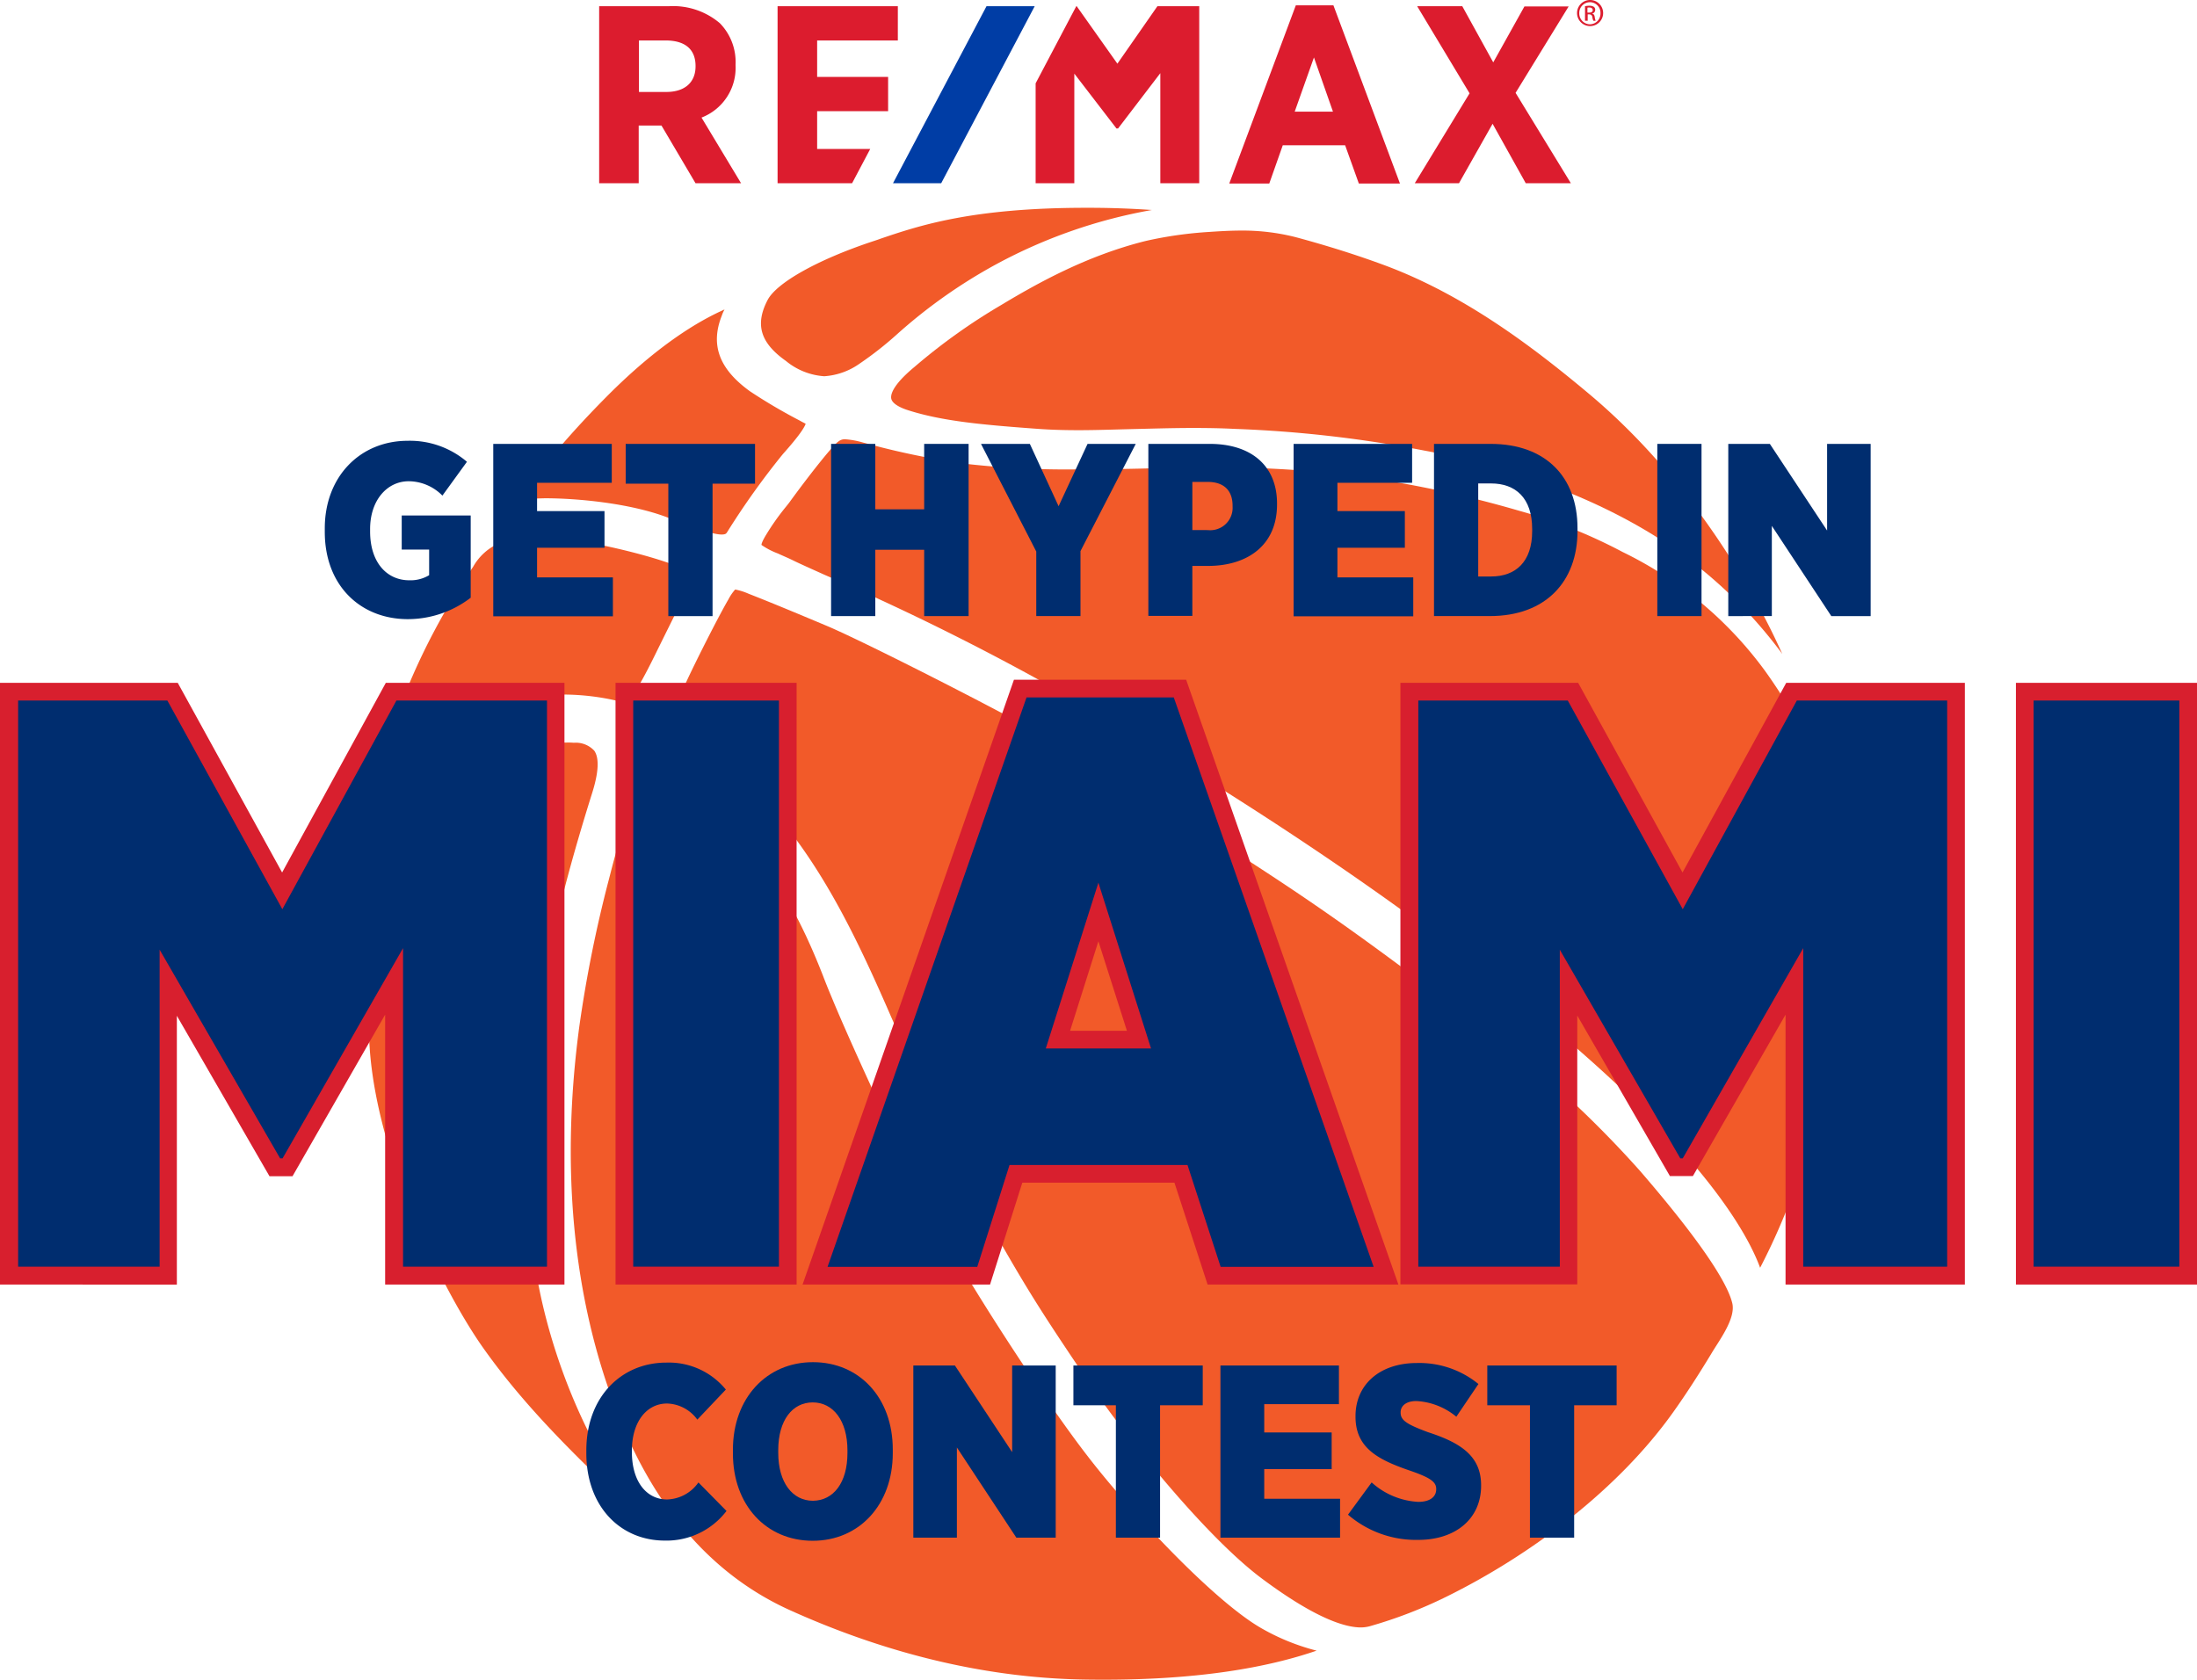
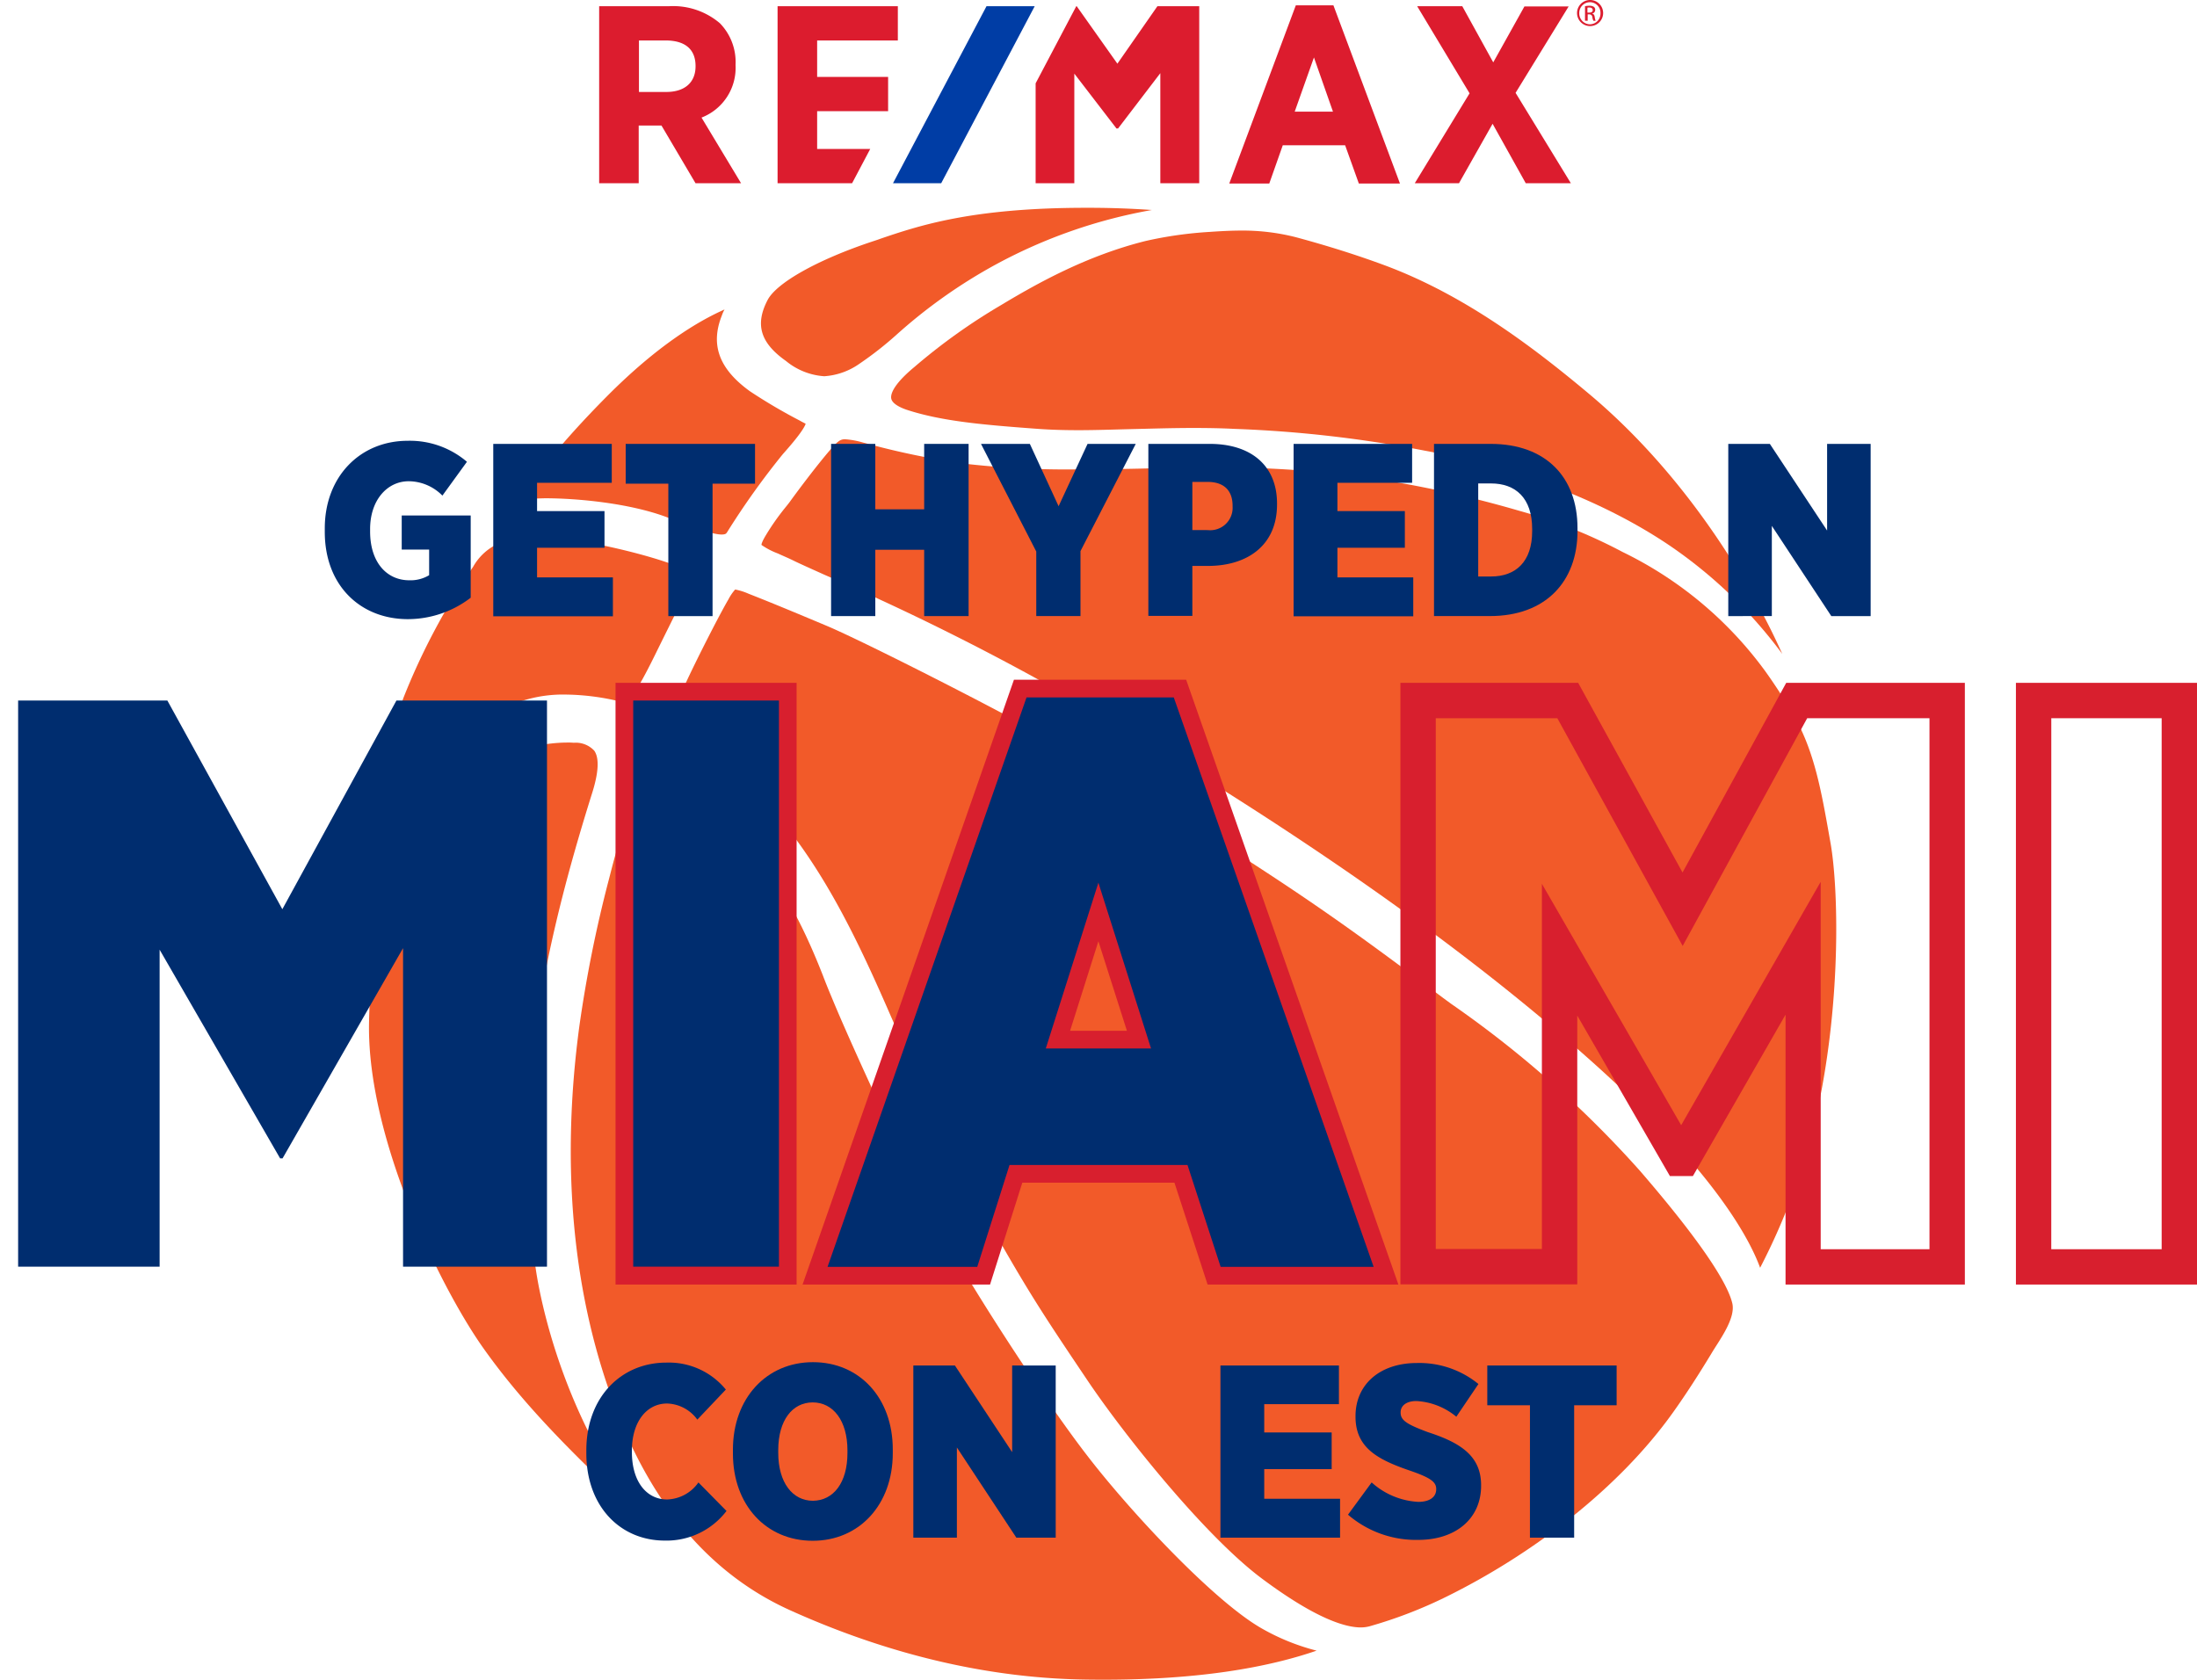
<svg xmlns="http://www.w3.org/2000/svg" width="300" height="229.401" viewBox="0 0 300 229.401">
  <g transform="translate(-61.3 -50.8)">
    <g transform="translate(110.993 79.179)">
      <g transform="translate(0.692 73.03)">
        <path d="M250.988,458.734c.543,3.683,3.623,20.348,15.125,34.6-.543-.483-1.087-1-1.66-1.54-7.366-7-14.763-14.038-20.741-22.522-5.646-8.031-15.7-28.228-15.518-44.048.211-16.967,6.189-24.665,10.959-30.854,5.525-7.125,13.767-7.668,16.152-7.668a7.635,7.635,0,0,1,.845.03,3.442,3.442,0,0,1,2.808,1.087c.694,1,.6,2.959-.3,5.8-5.193,16.544-9.268,33.692-8.906,51.112A102.774,102.774,0,0,0,250.988,458.734Z" transform="translate(-228.192 -386.7)" fill="#f25a29" />
      </g>
      <g transform="translate(0 45.104)">
        <path d="M227.711,337.432q-1,2.31-1.811,4.619a71.265,71.265,0,0,1,2.143-14.28,96.934,96.934,0,0,1,3.23-11.684,90.678,90.678,0,0,1,9.54-17.963,7.488,7.488,0,0,1,3.744-3.291,23.731,23.731,0,0,1,6.038-.634h.332c4.74,0,14.793,2.506,18.144,4.015a13.976,13.976,0,0,1,2.083,1.057c-.03.06-.091.151-.121.211l-.121.242c-.664,1.177-2.234,4.287-5.253,10.416-1.9,3.864-3.381,6.461-4.257,6.461h-.06a5.53,5.53,0,0,1-1.026-.211,32.961,32.961,0,0,0-6.823-.815,18.321,18.321,0,0,0-10.023,2.717C236.316,322.941,231.606,328.617,227.711,337.432Z" transform="translate(-225.9 -294.2)" fill="#f25a29" />
      </g>
      <g transform="translate(21.375 13.887)">
        <path d="M296.791,216.764H296.7c1.751-2.808,5.163-7.4,11.744-14.038,6.883-6.944,12.438-10.295,16.122-11.925a4.817,4.817,0,0,0-.362.815c-1.6,4.015-.392,7.306,3.834,10.355a74.208,74.208,0,0,0,6.823,4.015c.3.181.574.3.785.423-.151.453-.785,1.54-3.11,4.136a106.205,106.205,0,0,0-7.608,10.657c-.121.211-.242.332-.755.332-1.147,0-3.261-.785-6.431-1.962l-1.268-.483c-5.042-1.842-12.016-2.506-16.423-2.506C298.723,216.613,297.606,216.673,296.791,216.764Z" transform="translate(-296.7 -190.8)" fill="#f25a29" />
      </g>
      <g transform="translate(54.22)">
        <path d="M406.4,157.389c1.238-2.355,6.823-5.495,14.25-7.97.362-.121.755-.242,1.147-.392,5.253-1.781,12.469-4.227,28.077-4.227h.453c3.11,0,5.947.121,8.544.3a70.212,70.212,0,0,0-21.284,7.427,71.261,71.261,0,0,0-13.646,9.661,47.73,47.73,0,0,1-4.981,3.895,9.382,9.382,0,0,1-4.83,1.721,9.163,9.163,0,0,1-5.223-2.083C405.4,163.246,404.65,160.74,406.4,157.389Z" transform="translate(-405.494 -144.8)" fill="#f25a29" />
      </g>
      <g transform="translate(28.244 77.679)">
        <path d="M413.993,518.542a30.063,30.063,0,0,0,7.306,2.928c-6.4,2.2-16.182,4.166-31.307,3.955-13.012-.151-26.688-3.2-40.606-9.48-10.295-4.649-18.084-13.4-23.186-25.994-6.883-16.967-8-35.655-5.585-53.678a176.08,176.08,0,0,1,4.046-20.137c1.087-4.2,3.472-13.918,6.883-14.038,2.143-.06,5.766,3.079,10.506,7.729,5.495,5.344,9.027,12.287,11.8,19.352.392,1.026.815,2.083,1.238,3.079,2.838,6.914,10.627,23.669,14.371,30.915,3.713,7.215,14.431,23.79,20.5,31.639C395.819,502.45,407.442,514.919,413.993,518.542Z" transform="translate(-319.453 -402.097)" fill="#f25a29" />
      </g>
      <g transform="translate(41.509 52.138)">
        <path d="M508.73,414.954c.513,2.083-1.811,5.132-2.777,6.763-1.66,2.747-3.411,5.495-5.283,8.121-7.517,10.567-19.443,19.533-31.036,25.239a61.659,61.659,0,0,1-10.446,4.015,4.832,4.832,0,0,1-1.177.151c-2.113,0-6.159-1.177-13.586-6.732-7.729-5.8-18.748-19.563-23.79-27.081-5.585-8.3-7.759-11.593-12.227-19.443-3.683-6.461-7.638-15.035-10.506-21.284-.694-1.51-1.328-2.868-1.842-3.985-.785-1.66-1.751-3.864-2.777-6.219-4.015-9.148-8.393-18.3-14.854-26.024-1.781-2.113-3.623-4.166-5.585-6.1a37.148,37.148,0,0,0-7.668-5.4c-.694-.392-1.328-.755-1.691-1-.392-.272.543-2.113,1.177-3.321.362-.694.725-1.389,1.057-2.144,1.328-2.928,4.649-9.48,5.947-11.684a6.512,6.512,0,0,1,.906-1.328h.03a8.5,8.5,0,0,1,1.811.574c2.928,1.147,6.129,2.476,10.657,4.378,4.951,2.083,23.73,11.593,32.153,16.393,7.578,4.317,17.661,10.567,28.379,17.6,8.966,5.887,14.823,10.234,23.669,16.846l1.026.755A145.584,145.584,0,0,1,496.14,396.9C504.171,406.2,508.035,412.056,508.73,414.954Z" transform="translate(-363.392 -317.5)" fill="#f25a29" />
      </g>
      <g transform="translate(71.986 3.11)">
        <path d="M499.109,156.519a53.822,53.822,0,0,1,8.755-1.238c1.721-.121,3.079-.181,4.287-.181a29.344,29.344,0,0,1,7.457.906c4.257,1.147,8.393,2.445,12.287,3.895,10.868,4.076,20.167,11.14,27.835,17.571,16.846,14.159,25.179,32.968,26.3,35.443A63.65,63.65,0,0,0,570.3,197.88c-11.986-7.97-25.933-11.412-33.179-12.74a167.4,167.4,0,0,0-25.964-2.959c-1.751-.091-3.593-.121-5.615-.121-2.808,0-5.555.091-8.242.151-2.536.06-4.951.151-7.336.151-2.113,0-3.925-.06-5.585-.181-7.4-.543-13.012-1.026-17.782-2.566-.755-.242-2.083-.785-2.234-1.57-.091-.453.06-1.751,3.2-4.347a81.338,81.338,0,0,1,11.8-8.423C484.376,162.255,491.108,158.511,499.109,156.519Z" transform="translate(-464.342 -155.1)" fill="#f25a29" />
      </g>
      <g transform="translate(54.282 31.609)">
        <path d="M550.009,340.644a88.583,88.583,0,0,1-7.94,22.009c-1.57-4.287-6.672-13.616-23.156-28.318-23.035-20.529-50.448-37.466-69.045-48.425a343.979,343.979,0,0,0-35.5-17.873c-1.811-.815-3.23-1.449-4.166-1.9-.845-.423-1.6-.725-2.234-1.026a10.1,10.1,0,0,1-2.264-1.177c0-.06,0-.332.6-1.328a33.335,33.335,0,0,1,2.627-3.744c.272-.332.543-.664.815-1.057,3.14-4.287,5.857-7.608,6.431-7.97a1.373,1.373,0,0,1,.936-.332,11.4,11.4,0,0,1,2.476.453l.242.06a107.557,107.557,0,0,0,13.737,2.838,121.723,121.723,0,0,0,15.729.755c3.351,0,7.095-.06,11.472-.181q3.215-.091,6.249-.091a158.631,158.631,0,0,1,18.265.966,154.872,154.872,0,0,1,23.941,4.981,69.955,69.955,0,0,1,14.069,5.615,52.437,52.437,0,0,1,19.473,16.273,72.243,72.243,0,0,1,4.045,6.31c2.687,4.8,3.623,10.114,4.71,16.242l.181,1.026C552.726,310.665,553.179,325.61,550.009,340.644Z" transform="translate(-405.7 -249.5)" fill="#f25a29" />
      </g>
    </g>
    <g transform="translate(61.3 110.999)">
      <g transform="translate(44.349)">
        <path d="M208.2,262.638v-.483c0-7.065,4.83-11.955,11.321-11.955a11.987,11.987,0,0,1,8.091,2.868l-3.351,4.619a6.512,6.512,0,0,0-4.589-1.962c-2.989,0-5.283,2.627-5.283,6.521v.332c0,4.287,2.325,6.672,5.344,6.672a4.935,4.935,0,0,0,2.717-.694v-3.5h-3.744V260.4h9.419v11.231a14.12,14.12,0,0,1-8.634,2.928C213.091,274.533,208.2,270,208.2,262.638Z" transform="translate(-208.2 -250.2)" fill="#002d6f" />
        <g transform="translate(22.975 0.423)">
          <path d="M284.3,251.6h16.212v5.313h-10.2v3.864h9.208v5.012h-9.208v4.046h10.355v5.313H284.33V251.6Z" transform="translate(-284.3 -251.6)" fill="#002d6f" />
        </g>
        <g transform="translate(41.089 0.423)">
          <path d="M350.1,257.034h-5.8V251.6h17.661v5.434h-5.8v18.084h-6.038V257.034Z" transform="translate(-344.3 -251.6)" fill="#002d6f" />
        </g>
        <g transform="translate(69.136 0.423)">
          <path d="M437.2,251.6h6.038v8.936h6.672V251.6h6.068v23.518H449.91v-9.057h-6.672v9.057H437.2Z" transform="translate(-437.2 -251.6)" fill="#002d6f" />
        </g>
        <g transform="translate(89.605 0.423)">
          <path d="M512.548,266.3,505,251.6h6.672l3.925,8.514,3.955-8.514h6.581l-7.548,14.642v8.876h-6.038Z" transform="translate(-505 -251.6)" fill="#002d6f" />
        </g>
        <g transform="translate(112.458 0.423)">
          <path d="M580.7,251.6h8.393c5.555,0,9.178,2.9,9.178,8.151v.121c0,5.646-4.106,8.332-9.238,8.393h-2.325v6.823H580.7Zm8.121,11.774a3.056,3.056,0,0,0,3.381-3.23v-.091c0-2.143-1.238-3.261-3.411-3.261h-2.083v6.581Z" transform="translate(-580.7 -251.6)" fill="#002d6f" />
        </g>
        <g transform="translate(132.293 0.423)">
          <path d="M646.4,251.6h16.182v5.313h-10.2v3.864h9.208v5.012h-9.208v4.046h10.355v5.313H646.4Z" transform="translate(-646.4 -251.6)" fill="#002d6f" />
        </g>
        <g transform="translate(151.464 0.423)">
          <path d="M709.9,251.6h7.729c7.548,0,11.865,4.559,11.865,11.5v.392c0,6.914-4.347,11.623-11.955,11.623H709.9Zm6.038,5.4v12.71h1.751c3.351,0,5.615-1.993,5.615-6.189v-.3c0-4.227-2.264-6.219-5.615-6.219Z" transform="translate(-709.9 -251.6)" fill="#002d6f" />
        </g>
        <g transform="translate(181.956 0.423)">
-           <path d="M810.9,251.6h6.038v23.518H810.9Z" transform="translate(-810.9 -251.6)" fill="#002d6f" />
-         </g>
+           </g>
        <g transform="translate(191.647 0.423)">
          <path d="M843,251.6h5.676l7.819,11.835V251.6h5.947v23.518h-5.374L848.948,262.8v12.318H843Z" transform="translate(-843 -251.6)" fill="#002d6f" />
        </g>
      </g>
      <g transform="translate(80.064 125.833)">
        <g transform="translate(0 0.06)">
          <path d="M326.5,679.578v-.392c0-7.246,4.74-11.986,10.929-11.986a10.058,10.058,0,0,1,8.121,3.683l-3.895,4.106a5.274,5.274,0,0,0-4.136-2.2c-2.747,0-4.8,2.445-4.8,6.461v.121c0,4.2,2.083,6.521,4.8,6.521a5.4,5.4,0,0,0,4.287-2.325l3.834,3.895a10.293,10.293,0,0,1-8.453,4.046C331.179,691.5,326.5,686.884,326.5,679.578Z" transform="translate(-326.5 -667.2)" fill="#002d6f" />
        </g>
        <g transform="translate(20.016)">
          <path d="M392.8,679.469v-.513c0-7.034,4.589-11.955,10.929-11.955s10.9,4.861,10.9,11.925v.513c0,7.034-4.589,11.955-10.929,11.955S392.8,686.533,392.8,679.469Zm15.639-.06v-.362c0-4.076-1.962-6.551-4.74-6.551s-4.71,2.445-4.71,6.521v.362c0,4.076,1.962,6.551,4.74,6.551C406.537,685.9,408.439,683.454,408.439,679.408Z" transform="translate(-392.8 -667)" fill="#002d6f" />
        </g>
        <g transform="translate(44.651 0.453)">
          <path d="M474.4,668.5h5.676l7.819,11.835V668.5h5.947v23.518h-5.374L480.347,679.7v12.318H474.4Z" transform="translate(-474.4 -668.5)" fill="#002d6f" />
        </g>
        <g transform="translate(66.509 0.453)">
-           <path d="M552.6,673.934h-5.8V668.5h17.661v5.434h-5.827v18.084H552.6Z" transform="translate(-546.8 -668.5)" fill="#002d6f" />
-         </g>
+           </g>
        <g transform="translate(86.585 0.453)">
          <path d="M613.3,668.5h16.182v5.283h-10.2v3.864h9.208v5.012h-9.208V686.7h10.355v5.313H613.3Z" transform="translate(-613.3 -668.5)" fill="#002d6f" />
        </g>
        <g transform="translate(104.005 0.121)">
          <path d="M671,688.11l3.23-4.408a10.287,10.287,0,0,0,6.37,2.657c1.6,0,2.445-.694,2.445-1.721v-.03c0-.936-.694-1.509-3.472-2.476-4.438-1.51-7.547-3.11-7.547-7.4v-.091c0-4.257,3.26-7.246,8.393-7.246a12.767,12.767,0,0,1,8.393,2.868l-3.019,4.468a9.329,9.329,0,0,0-5.464-2.143c-1.389,0-2.143.664-2.143,1.54v.03c0,1.026.725,1.57,3.744,2.687,4.468,1.449,7.246,3.261,7.246,7.246v.06c0,4.559-3.532,7.4-8.574,7.4A14.241,14.241,0,0,1,671,688.11Z" transform="translate(-671 -667.4)" fill="#002d6f" />
        </g>
        <g transform="translate(123.025 0.453)">
          <path d="M739.827,673.934H734V668.5h17.661v5.434h-5.8v18.084h-6.038Z" transform="translate(-734 -668.5)" fill="#002d6f" />
        </g>
      </g>
      <g transform="translate(0 32.636)">
        <g transform="translate(0 0.423)">
-           <path d="M138.376,441.878H113.891V405.016l-12.65,22.069H98.1l-12.65-21.918v36.711H61.3V359.7H85.573l14.25,25.9,14.159-25.9h24.394v82.178Zm-19.684-4.83h14.823V364.53h-16.7l-17,31.1L82.7,364.53H66.1v72.487H80.592V387.143l19.02,32.968,19.05-33.239v50.176Z" transform="translate(-61.3 -359.7)" fill="#d81f2e" />
-         </g>
+           </g>
        <g transform="translate(84.05 0.423)">
          <path d="M364.426,441.878H339.7V359.7h24.726Zm-19.9-4.83H359.6V364.53H344.53Z" transform="translate(-339.7 -359.7)" fill="#d81f2e" />
        </g>
        <g transform="translate(109.59)">
          <path d="M505.663,440.9H479.608l-4.529-13.918H454.309L449.9,440.9H424.3l28.862-82.6H476.68Zm-22.522-4.83H498.87l-25.6-72.94H456.6l-25.481,72.94H446.4l4.408-13.918h27.835Zm-7.97-25H454.218l10.476-33.058Zm-14.34-4.83h7.759l-3.895-12.227Z" transform="translate(-424.3 -358.3)" fill="#d81f2e" />
        </g>
        <g transform="translate(191.225 0.423)">
          <path d="M771.776,441.878H747.291V405.016l-12.65,22.039H731.5l-12.65-21.918v36.711H694.7V359.7h24.273l14.25,25.9,14.159-25.9h24.394Zm-19.684-4.83h14.854V364.53h-16.7l-17,31.1-17.118-31.1h-16.6v72.487h14.491V387.143l19.02,32.968,19.05-33.239Z" transform="translate(-694.7 -359.7)" fill="#d81f2e" />
        </g>
        <g transform="translate(275.274 0.423)">
          <path d="M997.826,441.878H973.1V359.7h24.726Zm-19.9-4.83H993V364.53H977.93Z" transform="translate(-973.1 -359.7)" fill="#d81f2e" />
        </g>
        <g transform="translate(2.415 2.415)">
          <g transform="translate(0 0.423)">
            <path d="M69.3,367.7H89.739l15.7,28.5,15.578-28.5h20.56v77.317H121.922v-43.5l-16.454,28.711h-.332l-16.454-28.5v43.293H69.36V367.7Z" transform="translate(-69.3 -367.7)" fill="#002d6f" />
          </g>
          <g transform="translate(84.05 0.423)">
            <path d="M347.7,367.7h19.9v77.317H347.7Z" transform="translate(-347.7 -367.7)" fill="#002d6f" />
          </g>
          <g transform="translate(110.587)">
            <path d="M462.771,366.3h20.107l27.292,77.77H489.278l-4.529-13.918h-24.3l-4.408,13.918H435.6Zm17,47.942L472.583,391.6,465.4,414.242Z" transform="translate(-435.6 -366.3)" fill="#002d6f" />
          </g>
          <g transform="translate(191.225 0.423)">
-             <path d="M702.7,367.7h20.439l15.7,28.5,15.578-28.5h20.529v77.317H755.291v-43.5l-16.454,28.711h-.332l-16.454-28.5v43.293H702.73V367.7Z" transform="translate(-702.7 -367.7)" fill="#002d6f" />
-           </g>
+             </g>
          <g transform="translate(275.274 0.423)">
-             <path d="M981.1,367.7H1001v77.317H981.1Z" transform="translate(-981.1 -367.7)" fill="#002d6f" />
-           </g>
+             </g>
        </g>
      </g>
    </g>
    <g transform="translate(229.784 176.482)">
      <g transform="translate(0)">
        <path d="M620.258,468.911a.906.906,0,0,0,0-1.811.906.906,0,0,0,0,1.811Z" transform="translate(-619.375 -467.1)" fill="#002d6f" />
      </g>
    </g>
    <g transform="translate(143.115 50.8)">
      <g transform="translate(0 0.725)">
        <path d="M350.927,61.412v-.151a7.576,7.576,0,0,0-2.144-5.615,9.855,9.855,0,0,0-6.914-2.325H332.3V77.5h5.4v-7.88h3.11l4.649,7.88h6.219l-5.4-8.966A7.281,7.281,0,0,0,350.927,61.412Zm-5.464.091v.03c0,2.2-1.479,3.5-3.985,3.5h-3.744V58h3.623C344.044,58,345.463,59.208,345.463,61.5Zm81.966-8.3-9.087,24.333h5.464l1.842-5.223h8.514l1.872,5.223h5.615L432.562,53.2h-5.132ZM432.5,67.721h-5.223l2.627-7.4Zm24.937-2.566,7.246-11.8h-6.038l-4.257,7.638-4.227-7.668H444l7.155,11.895L443.672,77.5h6.038l4.589-8.121,4.529,8.121h6.159Zm-95.371,7.668V67.661h9.691V62.982h-9.691V58h11.019V53.321H356.663V77.5h10.174l2.476-4.679Zm46.463-19.5-5.464,7.849-5.555-7.849h-.06L391.9,63.857V77.5h5.283V62.529l5.706,7.427.03.06h.242l5.766-7.548V77.5h5.313V53.321Z" transform="translate(-332.3 -53.2)" fill="#dc1c2e" />
        <g transform="translate(40.123 0.121)">
          <path d="M477.97,53.6,465.2,77.782h6.581L484.552,53.6Z" transform="translate(-465.2 -53.6)" fill="#003da5" />
        </g>
      </g>
      <g transform="translate(133.501)">
        <path d="M776.311,50.8a1.781,1.781,0,1,1,0,3.562,1.781,1.781,0,1,1,0-3.562Zm-.03.3a1.464,1.464,0,0,0-1.449,1.51,1.483,1.483,0,0,0,1.449,1.51,1.464,1.464,0,0,0,1.449-1.51,1.445,1.445,0,0,0-1.449-1.51Zm-.332,2.536h-.332V51.645a3.042,3.042,0,0,1,.574-.06,1.08,1.08,0,0,1,.634.151.47.47,0,0,1,.181.423.49.49,0,0,1-.392.483v.03c.181.03.3.181.332.483a2.451,2.451,0,0,0,.121.483h-.3a1.485,1.485,0,0,1-.151-.513.4.4,0,0,0-.423-.362h-.211v.876Zm0-1.117h.242c.272,0,.483-.091.483-.332,0-.181-.121-.362-.483-.362a.589.589,0,0,0-.242.03Z" transform="translate(-774.5 -50.8)" fill="#dc1c2e" />
      </g>
    </g>
  </g>
</svg>